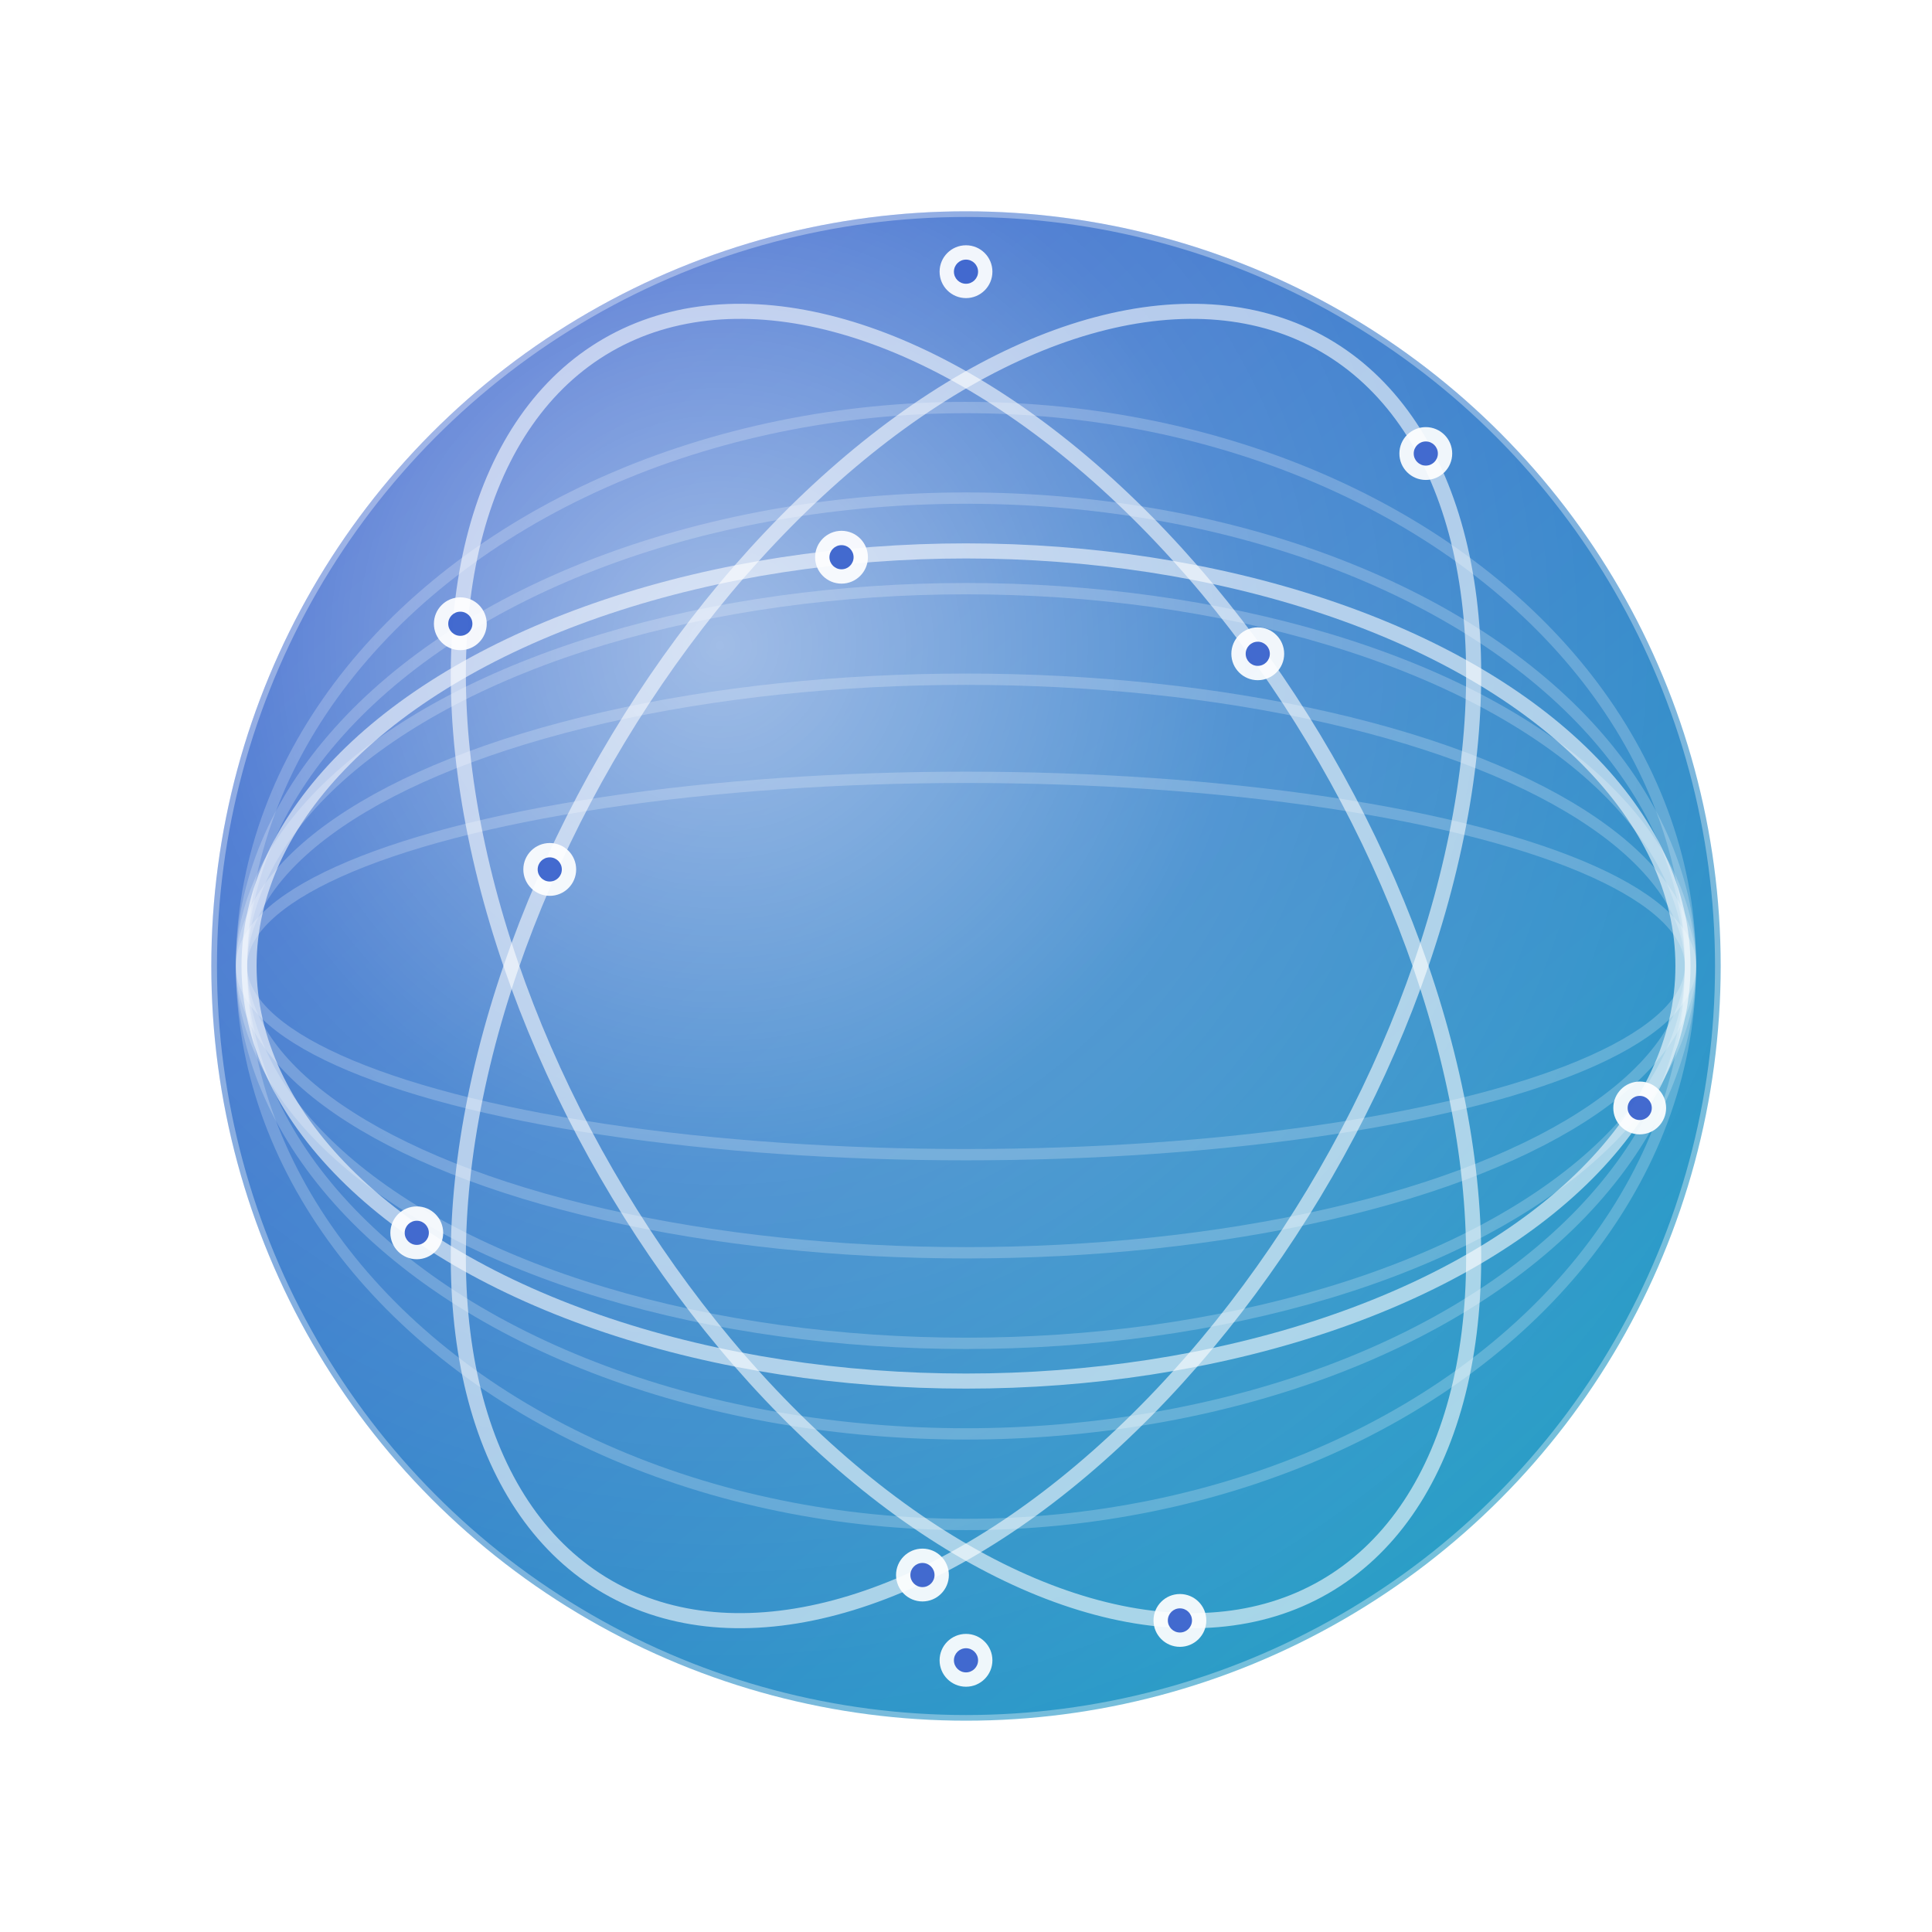
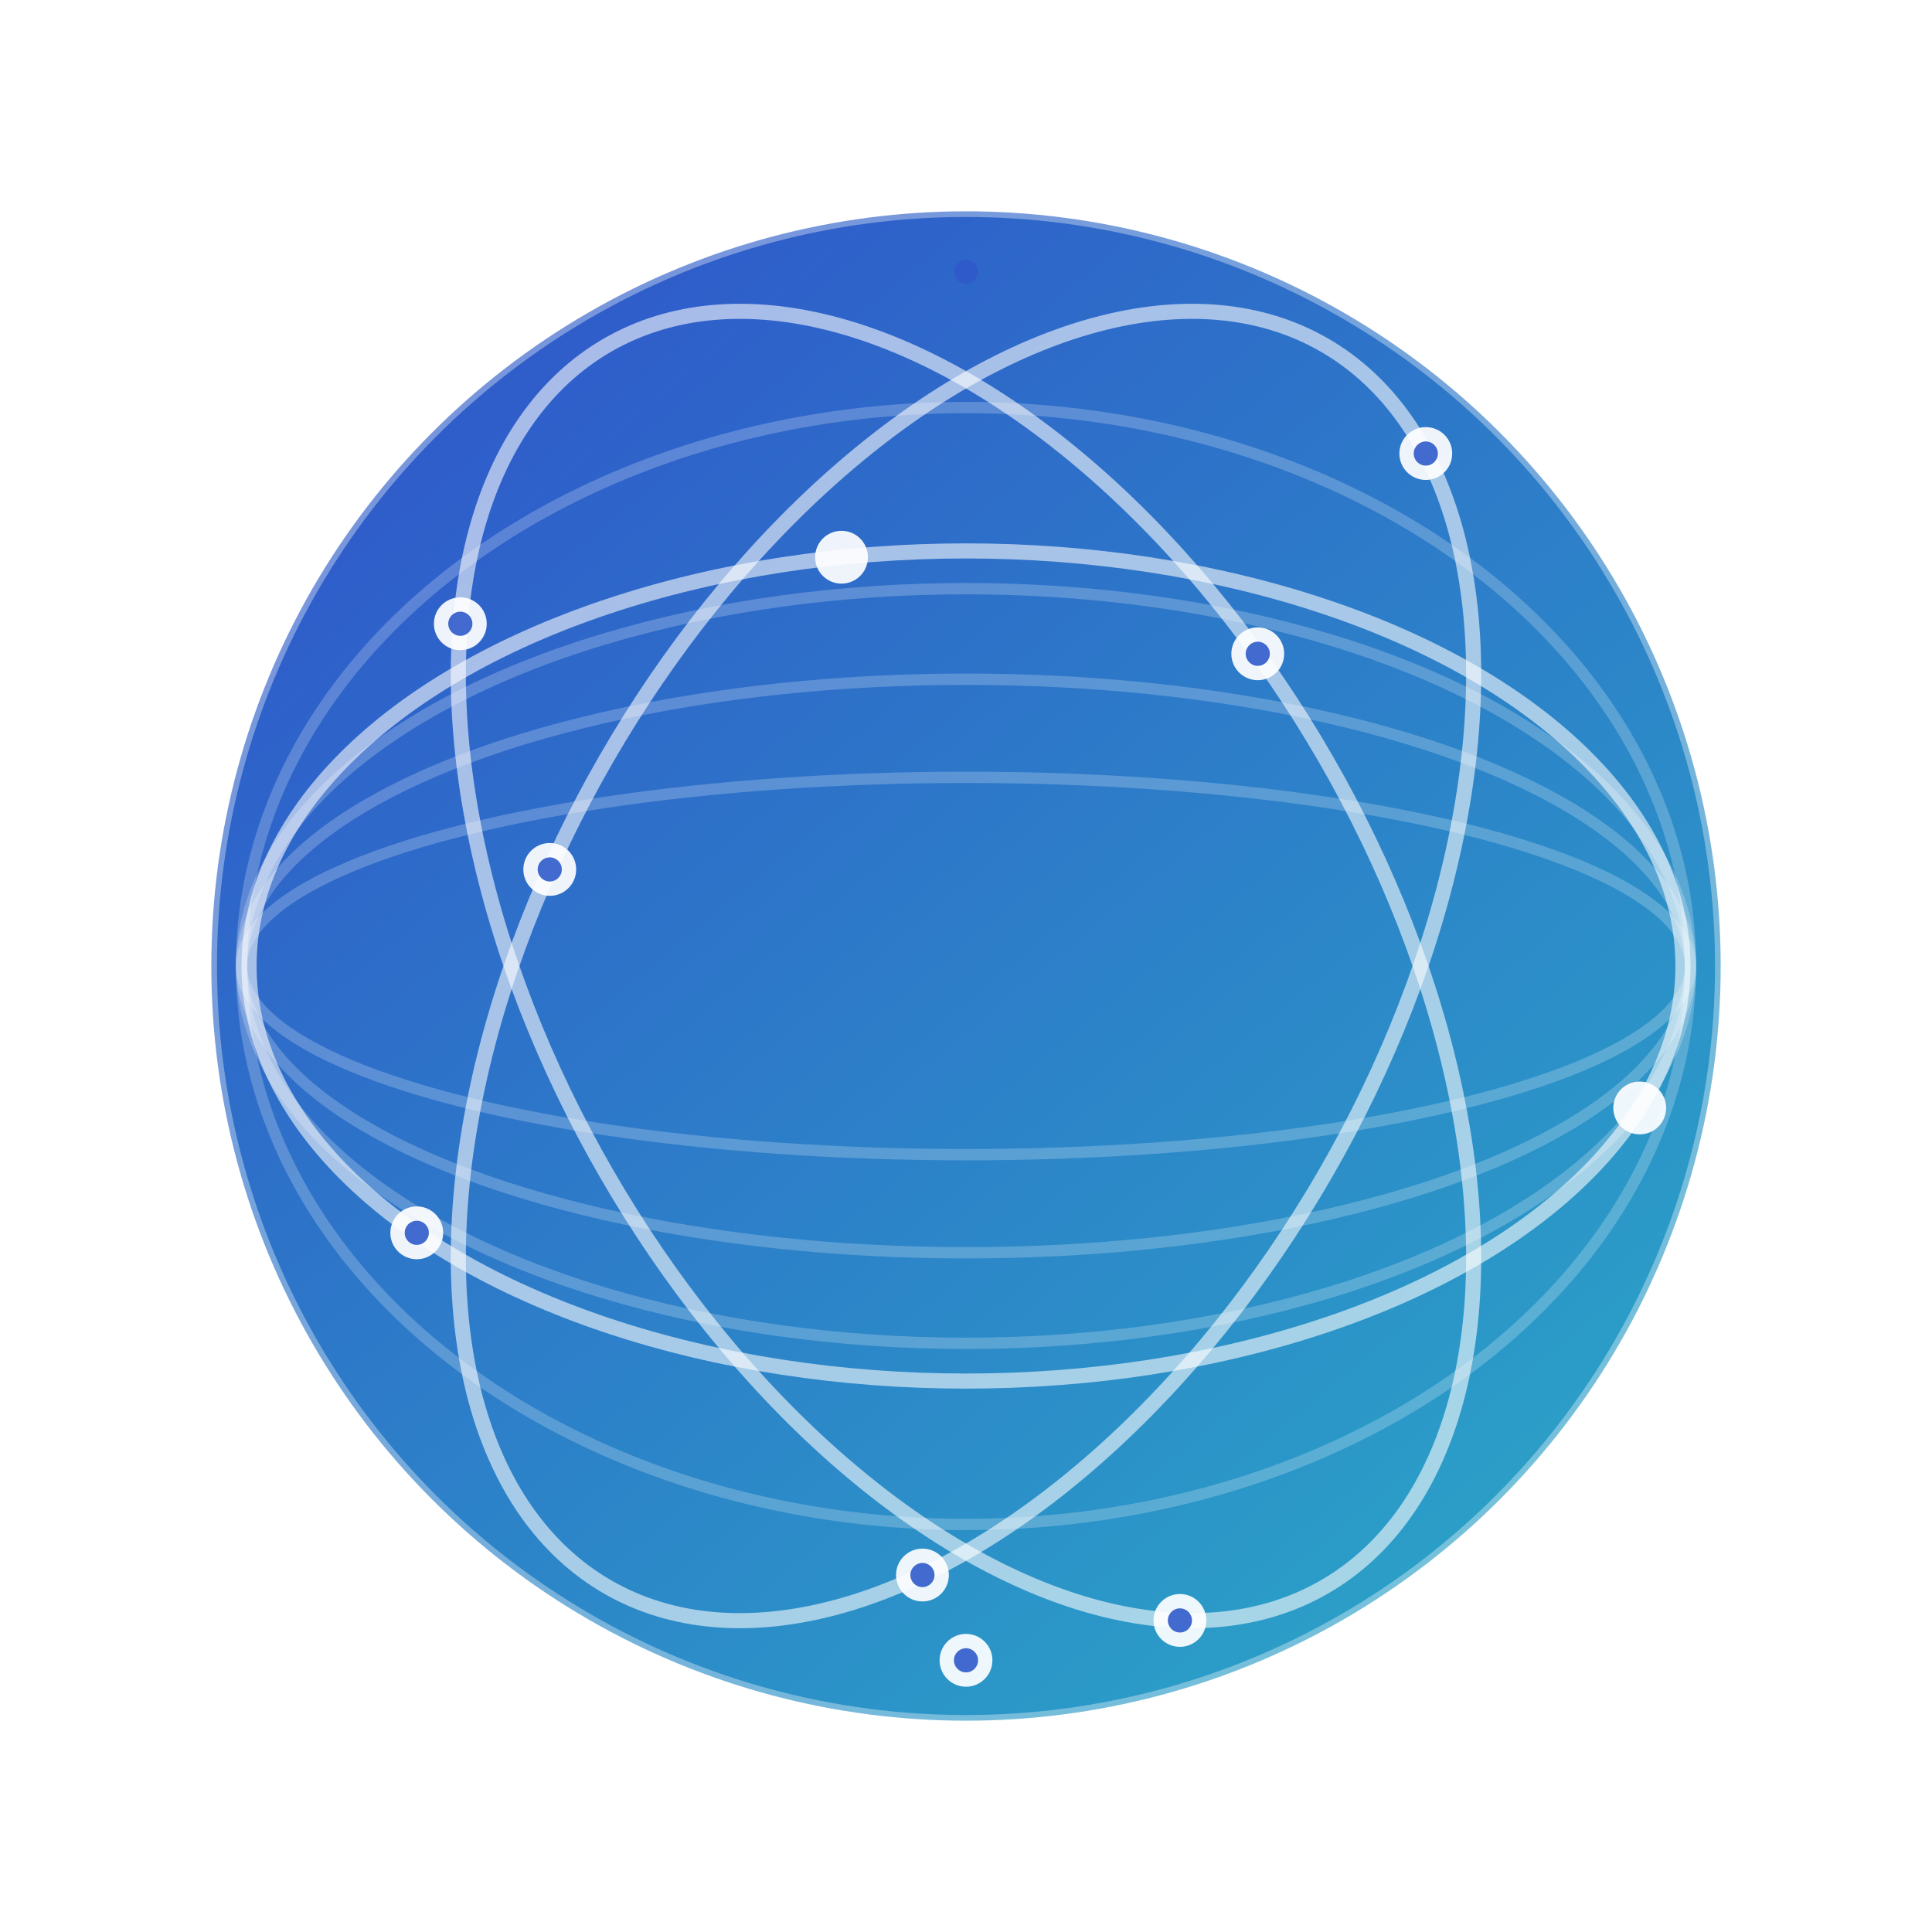
<svg xmlns="http://www.w3.org/2000/svg" width="512" height="512" viewBox="0 0 512 512" role="img" aria-label="Dataosphere">
  <defs>
    <linearGradient id="dsBg" x1="120" y1="90" x2="420" y2="450" gradientUnits="userSpaceOnUse">
      <stop offset="0" stop-color="#2f5aca" />
      <stop offset="1" stop-color="#2aa7c7" />
    </linearGradient>
    <radialGradient id="dsGlow" cx="0" cy="0" r="1" gradientUnits="userSpaceOnUse" gradientTransform="translate(190 170) rotate(45) scale(310)">
      <stop offset="0" stop-color="#ffffff" stop-opacity="0.55" />
      <stop offset="0.45" stop-color="#ffffff" stop-opacity="0.18" />
      <stop offset="1" stop-color="#ffffff" stop-opacity="0" />
    </radialGradient>
    <filter id="dsShadow" x="-20%" y="-20%" width="140%" height="140%">
      <feDropShadow dx="0" dy="18" stdDeviation="16" flood-color="#0b1430" flood-opacity="0.18" />
    </filter>
    <clipPath id="dsClip">
      <circle cx="256.0" cy="256.0" r="200" />
    </clipPath>
  </defs>
  <circle cx="256.0" cy="256.0" r="200" fill="url(#dsBg)" filter="url(#dsShadow)" />
-   <circle cx="256.0" cy="256.0" r="200" fill="url(#dsGlow)" opacity="1" />
  <g clip-path="url(#dsClip)" fill="none" stroke-linecap="round" stroke-linejoin="round">
    <g stroke="rgba(255,255,255,0.22)" stroke-width="3">
      <ellipse cx="256.0" cy="256.0" rx="192.0" ry="50.0" />
      <ellipse cx="256.0" cy="256.0" rx="192.0" ry="76.0" />
      <ellipse cx="256.0" cy="256.0" rx="192.0" ry="100.0" />
-       <ellipse cx="256.0" cy="256.0" rx="192.0" ry="124.0" />
      <ellipse cx="256.0" cy="256.0" rx="192.0" ry="148.0" />
    </g>
    <g stroke="rgba(255,255,255,0.58)" stroke-width="4">
      <ellipse cx="256.0" cy="256.0" rx="190.0" ry="110" transform="rotate(0 256.0 256.0)" />
      <ellipse cx="256.0" cy="256.0" rx="190.0" ry="110" transform="rotate(60 256.0 256.0)" />
      <ellipse cx="256.0" cy="256.0" rx="190.0" ry="110" transform="rotate(-60 256.0 256.0)" />
    </g>
  </g>
  <g>
    <circle cx="434.54" cy="293.62" r="7" fill="rgba(255,255,255,0.92)" />
    <circle cx="110.45" cy="326.71" r="7" fill="rgba(255,255,255,0.92)" />
    <circle cx="223.01" cy="147.67" r="7" fill="rgba(255,255,255,0.92)" />
    <circle cx="312.69" cy="429.43" r="7" fill="rgba(255,255,255,0.92)" />
    <circle cx="121.99" cy="165.30" r="7" fill="rgba(255,255,255,0.92)" />
    <circle cx="333.32" cy="173.26" r="7" fill="rgba(255,255,255,0.92)" />
    <circle cx="377.85" cy="120.19" r="7" fill="rgba(255,255,255,0.92)" />
    <circle cx="244.46" cy="417.40" r="7" fill="rgba(255,255,255,0.92)" />
    <circle cx="145.69" cy="230.41" r="7" fill="rgba(255,255,255,0.92)" />
-     <circle cx="256.00" cy="72.00" r="7" fill="rgba(255,255,255,0.92)" />
    <circle cx="256.00" cy="440.00" r="7" fill="rgba(255,255,255,0.92)" />
-     <circle cx="434.54" cy="293.62" r="3.2" fill="rgba(47,90,202,0.90)" />
    <circle cx="110.45" cy="326.71" r="3.2" fill="rgba(47,90,202,0.90)" />
-     <circle cx="223.01" cy="147.67" r="3.2" fill="rgba(47,90,202,0.90)" />
    <circle cx="312.69" cy="429.43" r="3.2" fill="rgba(47,90,202,0.90)" />
    <circle cx="121.99" cy="165.30" r="3.2" fill="rgba(47,90,202,0.90)" />
    <circle cx="333.32" cy="173.26" r="3.2" fill="rgba(47,90,202,0.90)" />
    <circle cx="377.85" cy="120.19" r="3.2" fill="rgba(47,90,202,0.90)" />
    <circle cx="244.46" cy="417.40" r="3.2" fill="rgba(47,90,202,0.90)" />
    <circle cx="145.69" cy="230.41" r="3.2" fill="rgba(47,90,202,0.90)" />
    <circle cx="256.00" cy="72.00" r="3.2" fill="rgba(47,90,202,0.90)" />
    <circle cx="256.00" cy="440.00" r="3.2" fill="rgba(47,90,202,0.90)" />
  </g>
  <circle cx="256.0" cy="256.0" r="200" fill="none" stroke="rgba(255,255,255,0.35)" stroke-width="3" />
</svg>